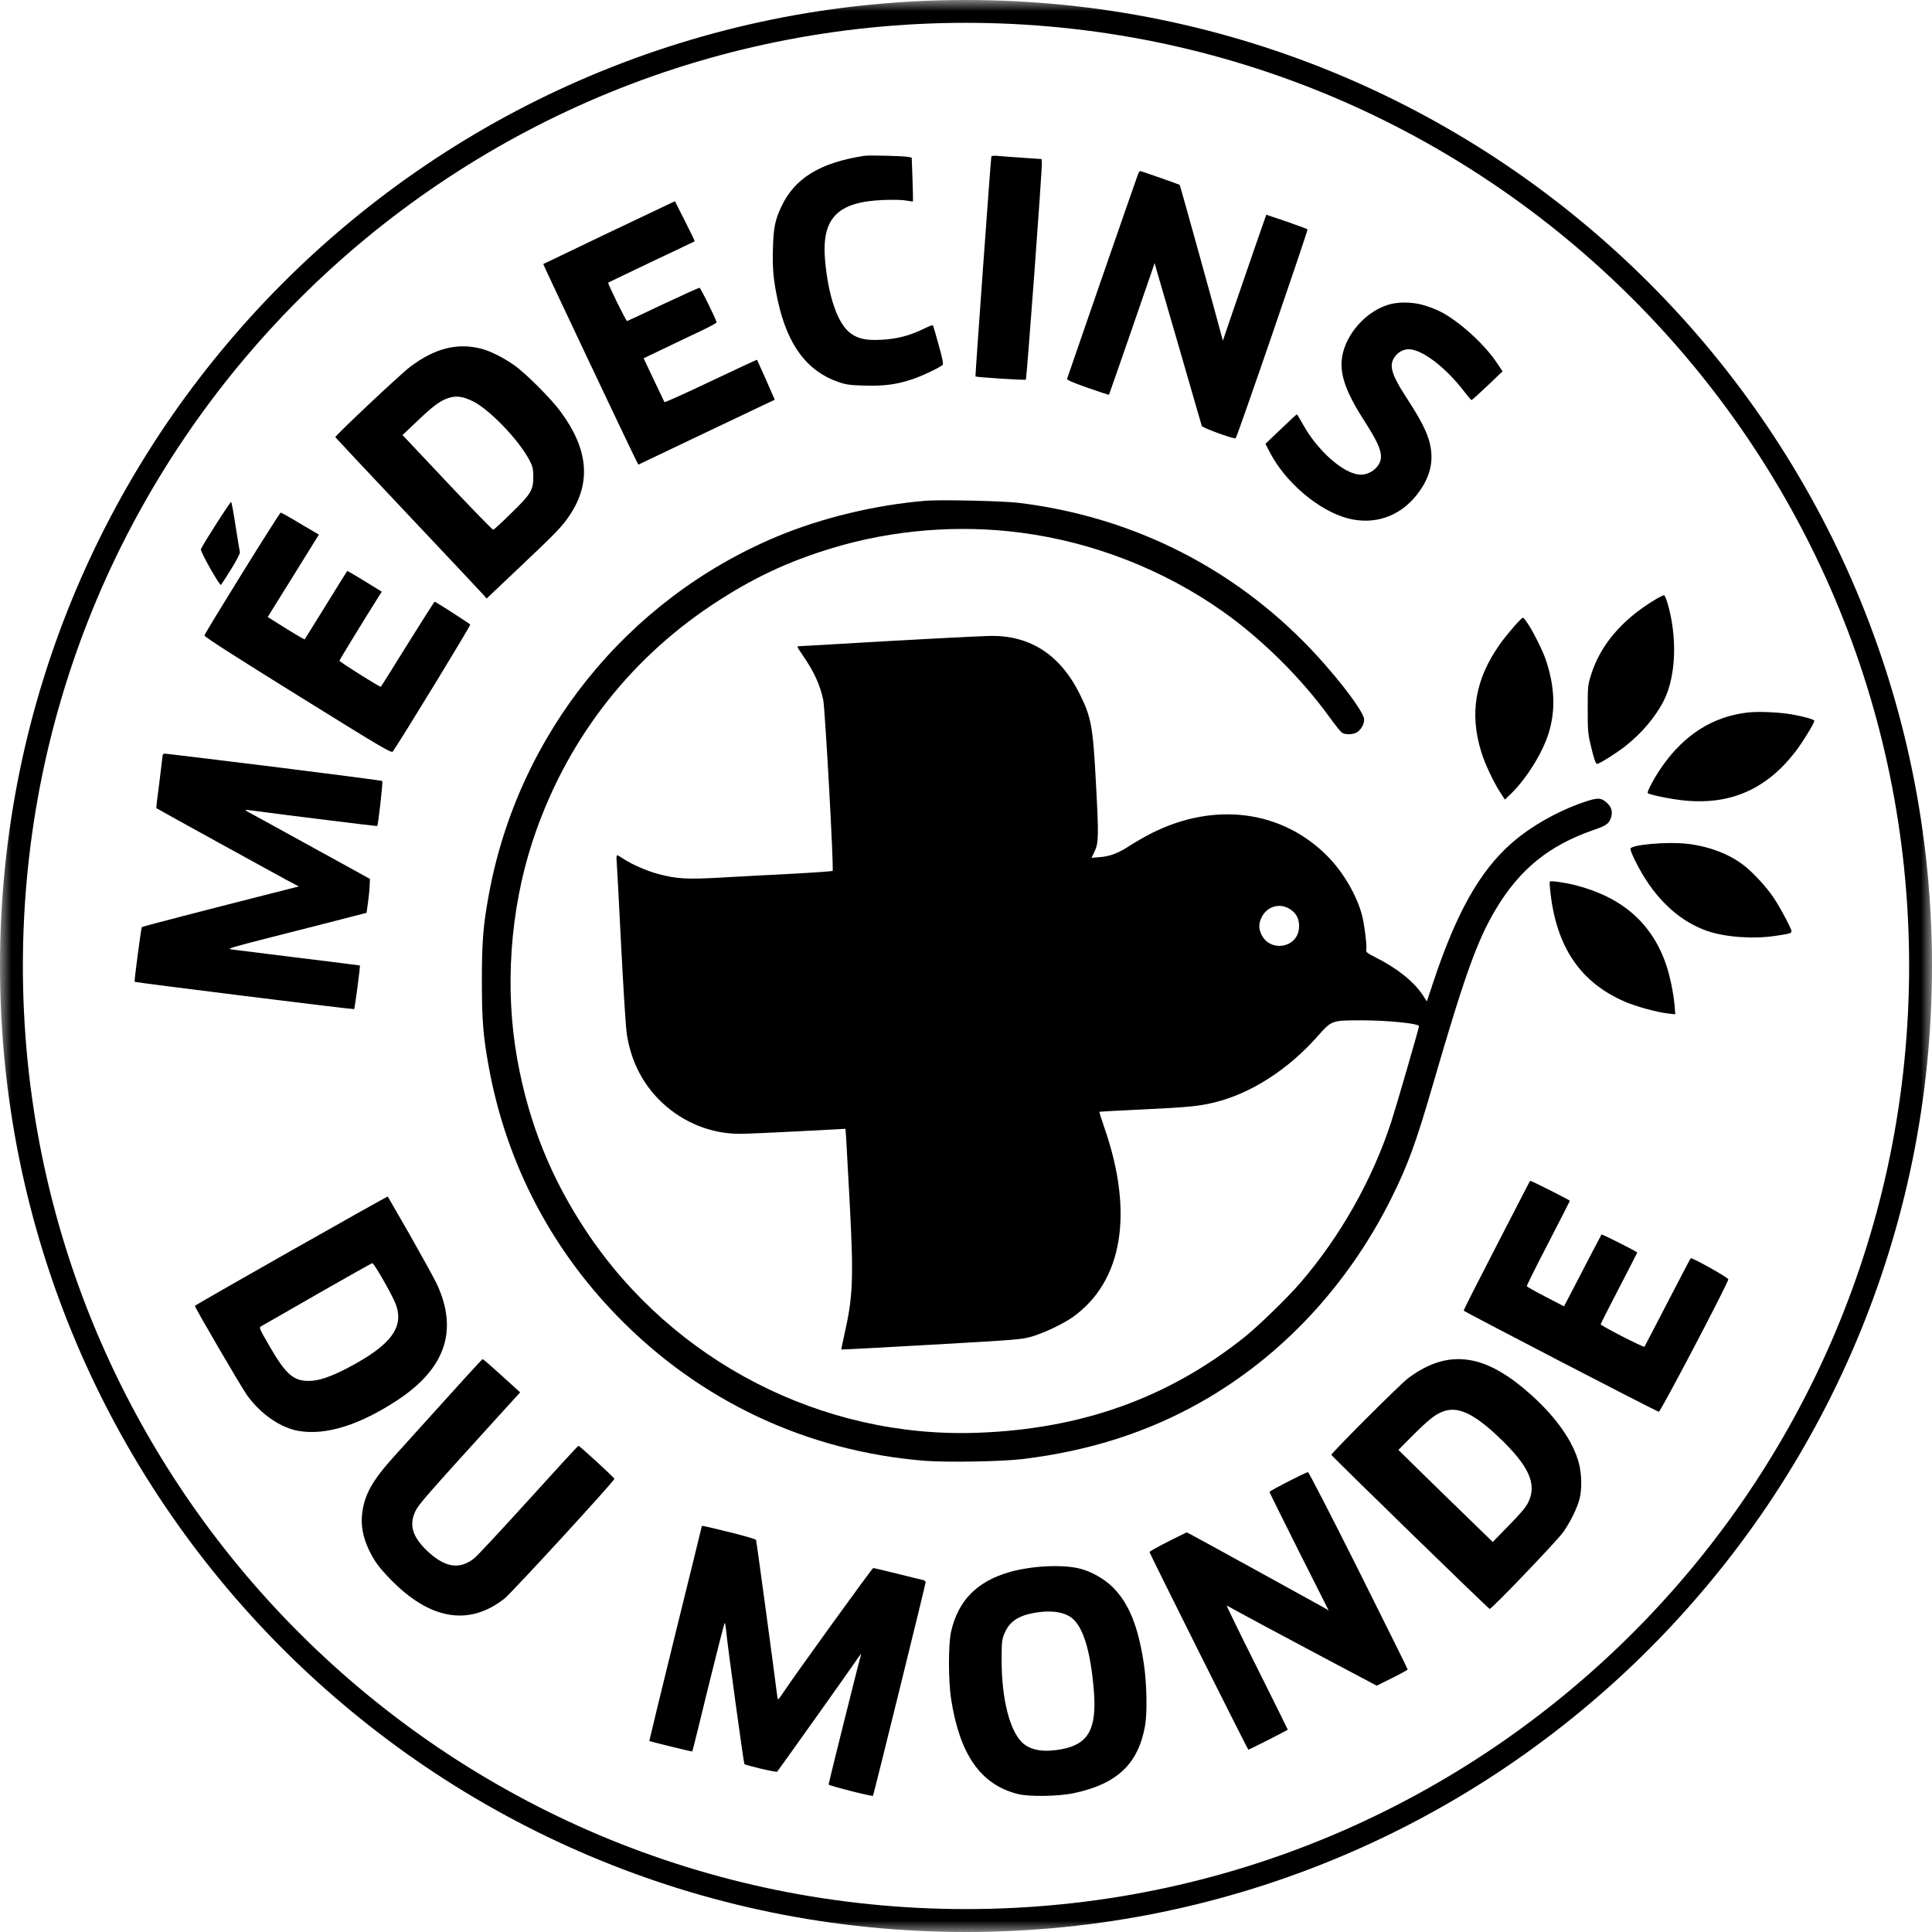
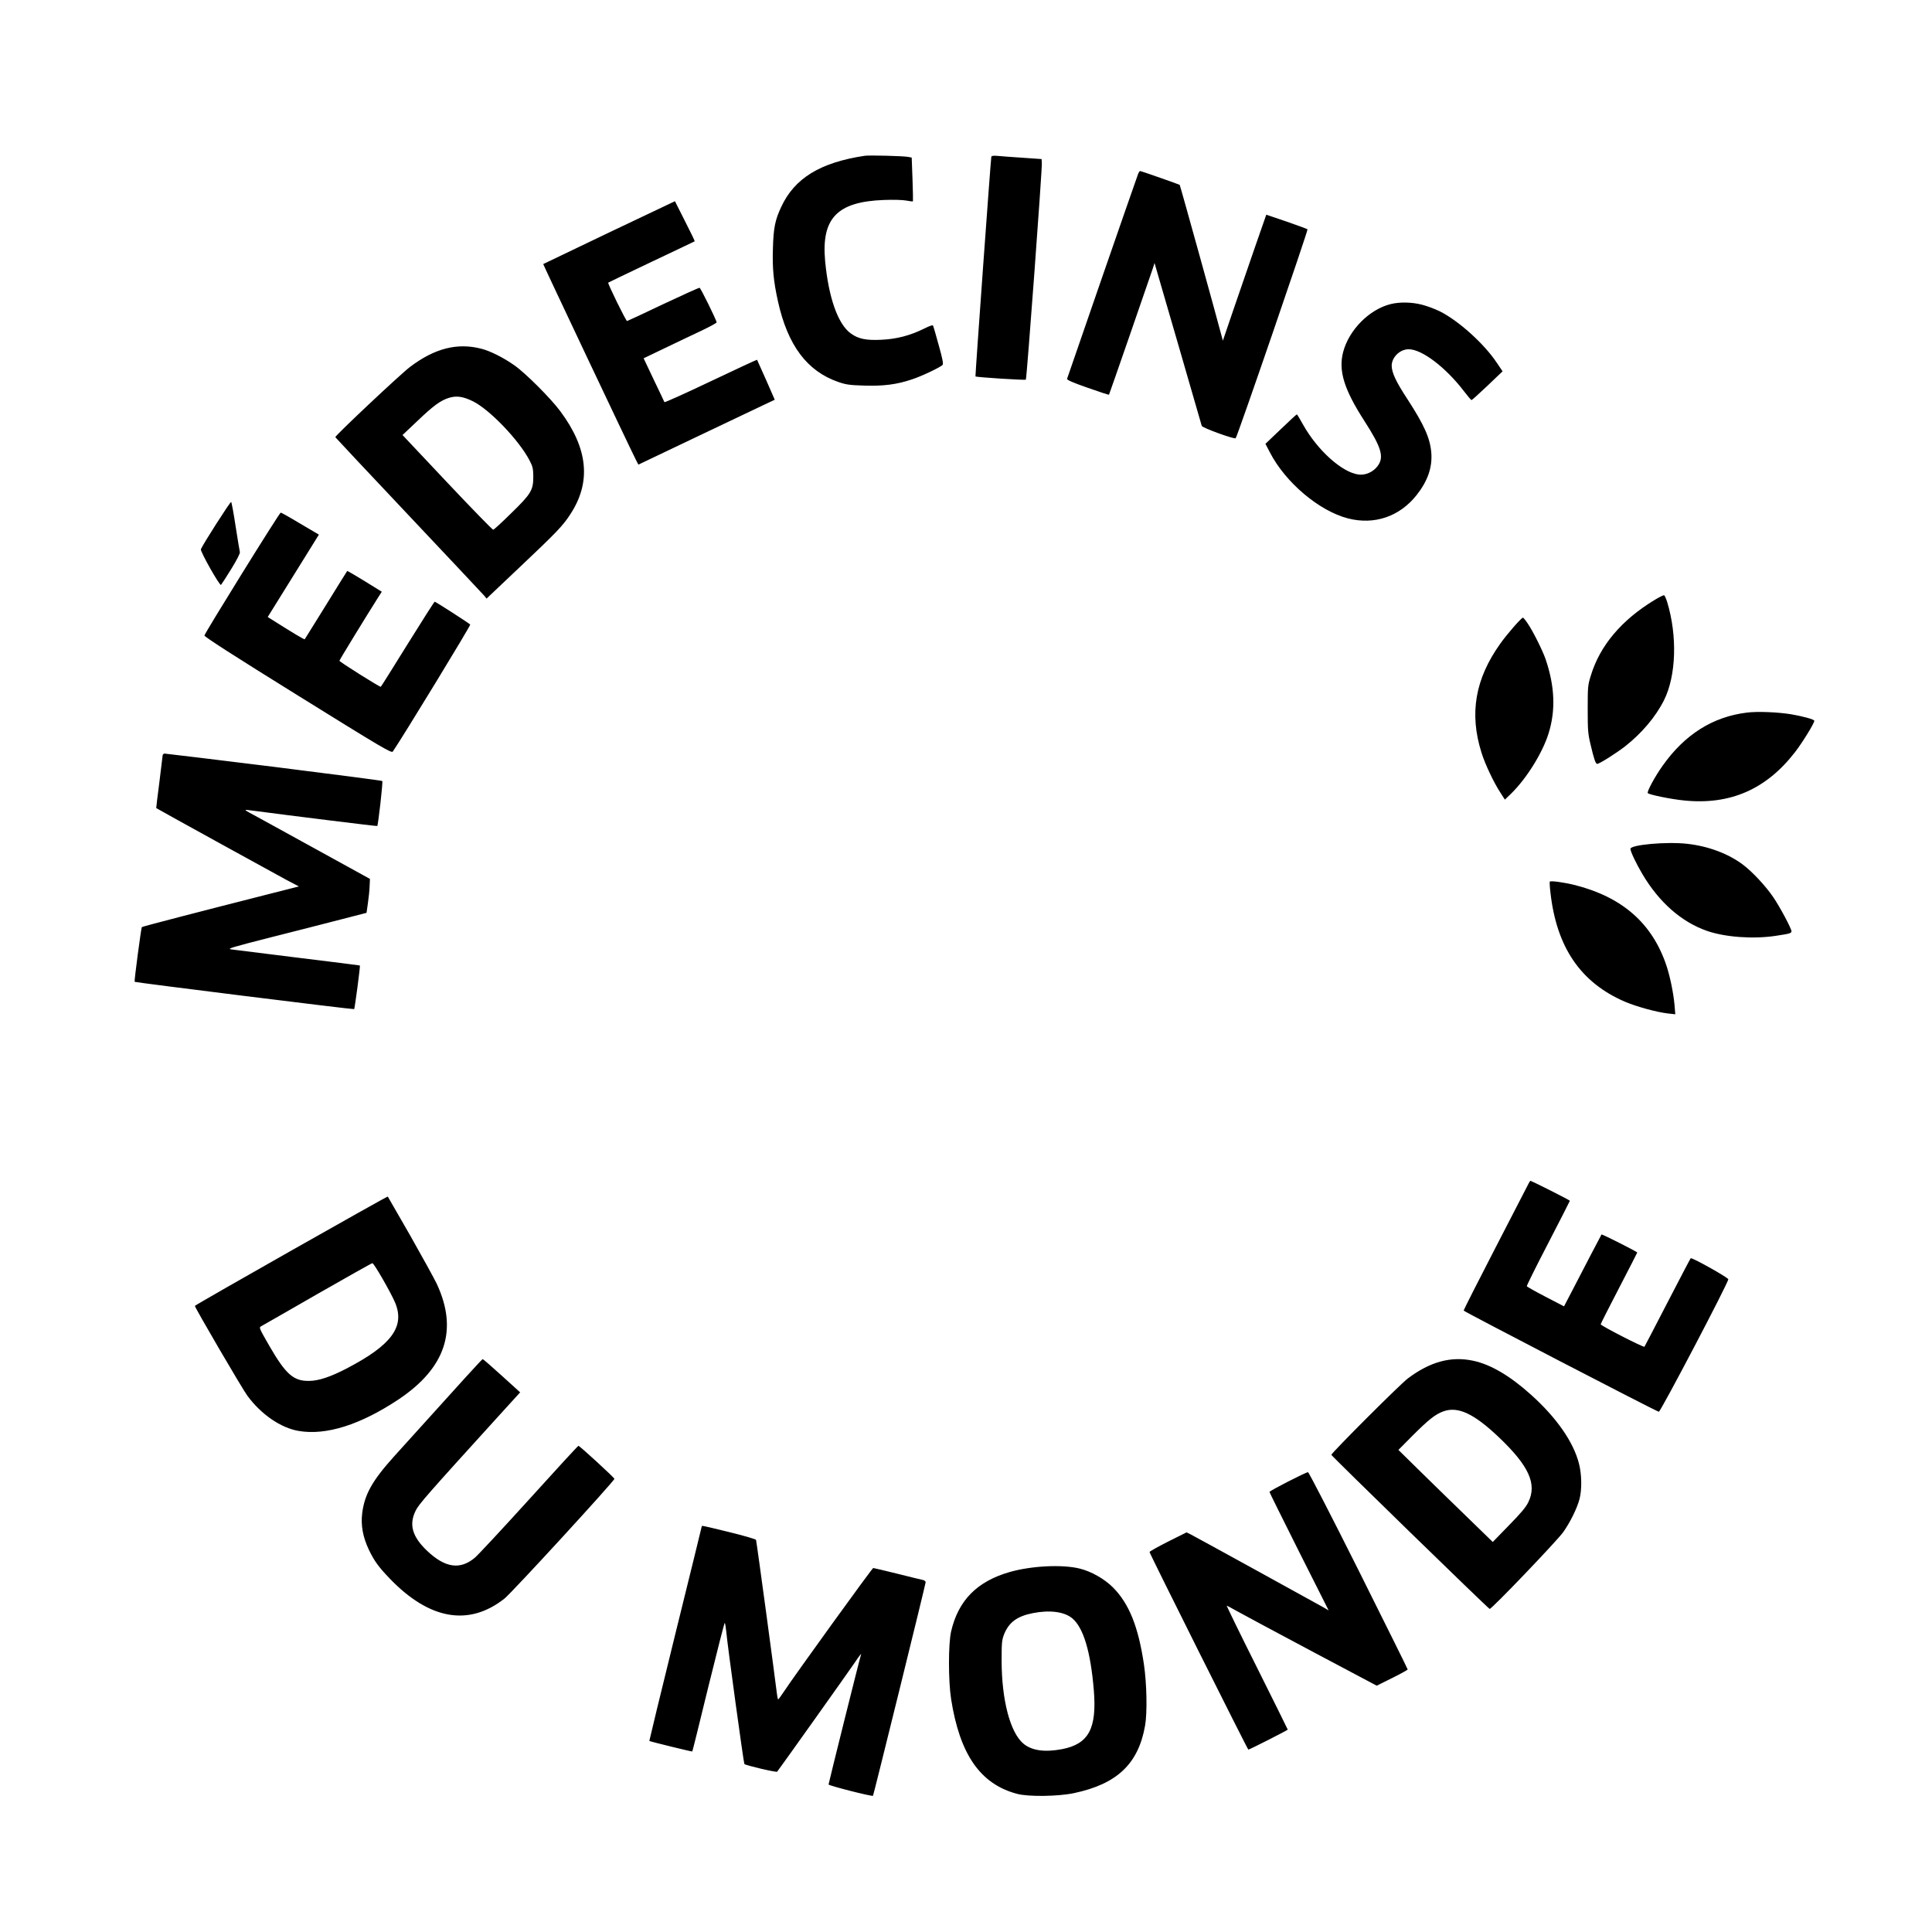
<svg xmlns="http://www.w3.org/2000/svg" xmlns:xlink="http://www.w3.org/1999/xlink" width="87px" height="87px" viewBox="0 0 87 87" version="1.1">
  <title>Group 9</title>
  <defs>
    <polygon id="path-1" points="0 0 87 0 87 87 0 87" />
  </defs>
  <g id="Symbols" stroke="none" stroke-width="1" fill="none" fill-rule="evenodd">
    <g id="01_logos-/-Clients-/-MDM-/-Black" transform="translate(-48, -6)">
      <g id="Group-8" transform="translate(48, 6)">
        <g id="Group-3">
          <mask id="mask-2" fill="white">
            <use xlink:href="#path-1" />
          </mask>
          <g id="Clip-2" />
-           <path d="M43.5,1.028 C40.617,1.028 37.738,1.318 34.941,1.892 C32.215,2.449 29.532,3.281 26.97,4.366 C24.453,5.431 22.026,6.749 19.756,8.283 C17.506,9.801 15.391,11.547 13.47,13.468 C11.549,15.39 9.803,17.504 8.284,19.754 C6.751,22.024 5.433,24.451 4.368,26.968 C3.285,29.531 2.453,32.213 1.893,34.939 C1.321,37.737 1.03,40.617 1.03,43.498 C1.03,46.381 1.32,49.26 1.893,52.058 C2.451,54.783 3.283,57.467 4.368,60.028 C5.433,62.545 6.751,64.972 8.284,67.242 C9.803,69.492 11.549,71.607 13.47,73.528 C15.391,75.449 17.506,77.195 19.756,78.714 C22.026,80.247 24.453,81.565 26.97,82.63 C29.533,83.713 32.215,84.546 34.941,85.105 C37.738,85.677 40.619,85.968 43.5,85.968 C46.383,85.968 49.262,85.679 52.059,85.105 C54.785,84.547 57.469,83.715 60.03,82.63 C62.547,81.565 64.974,80.247 67.244,78.714 C69.494,77.195 71.609,75.449 73.53,73.528 C75.451,71.607 77.197,69.492 78.716,67.242 C80.249,64.972 81.567,62.545 82.632,60.028 C83.715,57.465 84.549,54.783 85.107,52.058 C85.679,49.26 85.97,46.379 85.97,43.498 C85.97,40.615 85.68,37.737 85.107,34.939 C84.549,32.213 83.717,29.53 82.632,26.968 C81.567,24.451 80.249,22.024 78.716,19.754 C77.197,17.504 75.451,15.389 73.53,13.468 C71.609,11.547 69.494,9.801 67.244,8.283 C64.974,6.749 62.547,5.431 60.03,4.366 C57.467,3.283 54.785,2.449 52.059,1.892 C49.262,1.32 46.383,1.028 43.5,1.028 M43.5,87 C40.549,87 37.6,86.703 34.734,86.116 C31.94,85.544 29.194,84.691 26.568,83.58 C23.99,82.49 21.504,81.141 19.178,79.57 C16.875,78.014 14.709,76.226 12.741,74.259 C10.772,72.29 8.986,70.125 7.43,67.822 C5.859,65.496 4.509,63.011 3.42,60.432 C2.309,57.806 1.456,55.06 0.884,52.266 C0.297,49.4 0,46.451 0,43.5 C0,40.549 0.297,37.6 0.884,34.734 C1.456,31.94 2.309,29.194 3.42,26.568 C4.51,23.99 5.859,21.504 7.43,19.178 C8.986,16.875 10.774,14.709 12.741,12.741 C14.71,10.772 16.875,8.986 19.178,7.43 C21.504,5.859 23.99,4.509 26.568,3.42 C29.194,2.309 31.94,1.456 34.734,0.884 C37.6,0.297 40.549,0 43.5,0 C46.451,0 49.4,0.297 52.266,0.884 C55.06,1.456 57.806,2.309 60.432,3.42 C63.011,4.51 65.496,5.859 67.822,7.43 C70.125,8.986 72.291,10.774 74.259,12.741 C76.228,14.71 78.014,16.875 79.57,19.178 C81.141,21.504 82.491,23.99 83.58,26.568 C84.691,29.194 85.544,31.94 86.116,34.734 C86.703,37.6 87,40.549 87,43.5 C87,46.451 86.703,49.4 86.116,52.266 C85.544,55.06 84.691,57.806 83.58,60.432 C82.49,63.011 81.141,65.496 79.57,67.822 C78.014,70.125 76.226,72.291 74.259,74.259 C72.29,76.228 70.125,78.014 67.822,79.57 C65.496,81.141 63.011,82.491 60.432,83.58 C57.806,84.691 55.06,85.544 52.266,86.116 C49.4,86.703 46.451,87 43.5,87" id="Fill-1" fill="#000000" mask="url(#mask-2)" />
        </g>
        <path d="M47.82,78.767 C47.033,78.916 46.451,78.829 46.076,78.51 C45.489,78.006 45.109,76.561 45.104,74.801 C45.104,73.948 45.114,73.855 45.222,73.577 C45.438,73.053 45.803,72.78 46.508,72.641 C47.274,72.492 47.918,72.574 48.283,72.872 C48.787,73.294 49.111,74.369 49.255,76.103 C49.399,77.842 49.023,78.536 47.82,78.767 M51.512,74.945 C51.261,73.253 50.844,72.214 50.119,71.484 C49.733,71.098 49.141,70.763 48.622,70.635 C47.83,70.439 46.446,70.511 45.469,70.789 C43.998,71.211 43.154,72.065 42.83,73.464 C42.701,74.03 42.701,75.68 42.83,76.514 C43.221,79.009 44.147,80.341 45.798,80.778 C46.307,80.917 47.655,80.896 48.359,80.747 C50.304,80.336 51.26,79.43 51.564,77.707 C51.667,77.126 51.641,75.815 51.512,74.945 M32.846,68.994 C33.494,69.154 34.034,69.308 34.045,69.344 C34.071,69.411 34.924,75.727 34.976,76.201 C34.996,76.38 35.022,76.524 35.043,76.524 C35.058,76.524 35.176,76.365 35.3,76.175 C35.768,75.465 39.276,70.609 39.322,70.609 C39.348,70.609 39.841,70.728 40.412,70.867 C40.983,71.011 41.502,71.139 41.569,71.15 C41.631,71.165 41.683,71.211 41.683,71.248 C41.683,71.335 39.337,80.841 39.312,80.866 C39.27,80.908 37.311,80.408 37.311,80.357 C37.316,80.29 38.725,74.627 38.777,74.494 C38.797,74.437 38.679,74.586 38.519,74.828 C38.226,75.26 35.068,79.699 34.996,79.781 C34.96,79.822 33.581,79.498 33.52,79.436 C33.489,79.406 32.753,74.051 32.702,73.454 C32.681,73.249 32.65,73.079 32.635,73.079 C32.619,73.079 32.285,74.38 31.894,75.97 C31.508,77.559 31.184,78.865 31.174,78.871 C31.158,78.886 29.271,78.423 29.24,78.397 C29.235,78.392 29.759,76.221 30.412,73.573 C31.066,70.929 31.6,68.753 31.6,68.737 C31.602,68.691 31.581,68.686 32.846,68.994 M68.821,67.647 C68.713,67.873 68.476,68.151 67.946,68.691 L67.221,69.437 L65.987,68.238 C65.308,67.58 64.351,66.649 63.862,66.166 L62.972,65.291 L63.605,64.653 C64.336,63.923 64.639,63.681 65.004,63.553 C65.657,63.321 66.373,63.655 67.494,64.72 C68.852,66.011 69.222,66.829 68.821,67.647 M71.104,65.913 C70.858,64.936 70.091,63.835 68.944,62.807 C67.997,61.953 67.118,61.438 66.331,61.274 C65.338,61.063 64.397,61.32 63.399,62.071 C63.054,62.328 60.004,65.378 59.952,65.512 C59.942,65.548 67.004,72.425 67.081,72.451 C67.158,72.476 70.111,69.39 70.389,68.999 C70.708,68.552 71.021,67.914 71.129,67.497 C71.239,67.071 71.228,66.392 71.104,65.913 M61.177,70.712 C62.391,73.145 63.389,75.151 63.389,75.177 C63.389,75.197 63.075,75.373 62.69,75.563 L61.995,75.908 L59.028,74.334 C57.397,73.464 55.885,72.657 55.669,72.533 C55.453,72.409 55.263,72.307 55.242,72.307 C55.227,72.307 55.834,73.557 56.6,75.084 C57.361,76.612 57.989,77.872 57.989,77.887 C57.989,77.913 56.266,78.787 56.214,78.787 C56.183,78.787 51.765,69.956 51.765,69.889 C51.765,69.863 52.14,69.652 52.598,69.421 L53.432,69.004 L53.602,69.087 C53.751,69.159 58.941,72.014 59.594,72.379 L59.83,72.518 L58.498,69.874 C57.768,68.418 57.166,67.204 57.166,67.184 C57.166,67.132 58.797,66.299 58.9,66.294 C58.935,66.289 59.959,68.28 61.177,70.712 M15.641,61.608 C14.885,62.004 14.345,62.184 13.903,62.184 C13.214,62.189 12.869,61.886 12.128,60.605 C11.665,59.798 11.655,59.782 11.763,59.721 C11.825,59.685 12.967,59.037 14.294,58.27 C15.626,57.509 16.737,56.882 16.768,56.882 C16.84,56.877 17.627,58.25 17.802,58.682 C18.233,59.746 17.627,60.569 15.641,61.608 M19.668,57.812 C19.555,57.576 19.02,56.603 18.48,55.651 C17.935,54.7 17.478,53.903 17.462,53.882 C17.442,53.856 8.934,58.676 8.775,58.805 C8.744,58.831 10.91,62.544 11.141,62.853 C11.763,63.696 12.648,64.303 13.451,64.437 C14.69,64.648 16.228,64.16 17.946,63.018 C20.07,61.598 20.635,59.885 19.668,57.812 M22.595,61.948 L23.423,62.699 L22.482,63.733 C19.221,67.323 18.856,67.74 18.717,68.028 C18.408,68.655 18.562,69.195 19.231,69.833 C20.039,70.6 20.713,70.702 21.376,70.152 C21.51,70.044 22.605,68.866 23.814,67.534 C25.023,66.196 26.026,65.106 26.047,65.106 C26.103,65.106 27.667,66.541 27.667,66.593 C27.667,66.691 23.048,71.726 22.714,71.988 C21.114,73.248 19.339,72.94 17.559,71.093 C17.045,70.558 16.85,70.291 16.603,69.772 C16.341,69.211 16.243,68.686 16.31,68.141 C16.418,67.287 16.768,66.67 17.745,65.585 C20.877,62.113 21.705,61.202 21.736,61.202 C21.751,61.197 22.143,61.536 22.595,61.948 M69.819,53.61 C70.302,53.852 70.693,54.058 70.693,54.073 C70.693,54.088 70.251,54.948 69.716,55.986 C69.176,57.025 68.744,57.894 68.754,57.92 C68.759,57.941 69.14,58.157 69.597,58.394 L70.43,58.826 L70.811,58.095 C71.022,57.694 71.398,56.969 71.644,56.49 C71.896,56.007 72.107,55.606 72.118,55.59 C72.144,55.565 73.727,56.367 73.727,56.403 C73.727,56.413 73.357,57.134 72.904,58.008 C72.452,58.877 72.081,59.612 72.081,59.633 C72.081,59.7 74.026,60.692 74.051,60.646 C74.067,60.626 74.534,59.725 75.09,58.65 C75.646,57.576 76.114,56.681 76.134,56.66 C76.186,56.613 77.811,57.524 77.827,57.606 C77.847,57.73 74.771,63.588 74.699,63.573 C74.545,63.537 65.914,59.057 65.909,59.016 C65.909,58.99 66.547,57.725 67.329,56.213 C68.11,54.695 68.784,53.394 68.826,53.312 C68.861,53.235 68.908,53.172 68.918,53.172 C68.934,53.172 69.34,53.368 69.819,53.61 M70.925,39.856 C73.059,40.401 74.402,41.579 75.04,43.477 C75.204,43.971 75.354,44.696 75.405,45.247 L75.44,45.674 L75.111,45.638 C74.607,45.581 73.692,45.33 73.172,45.108 C71.181,44.249 70.096,42.665 69.819,40.201 C69.788,39.949 69.777,39.722 69.788,39.702 C69.824,39.65 70.421,39.732 70.925,39.856 M75.991,37.999 C76.938,38.107 77.838,38.446 78.491,38.94 C78.913,39.259 79.509,39.897 79.844,40.39 C80.132,40.802 80.672,41.815 80.672,41.934 C80.672,42.026 80.595,42.047 79.941,42.145 C78.928,42.294 77.678,42.201 76.865,41.918 C75.719,41.517 74.715,40.637 73.959,39.362 C73.676,38.884 73.42,38.344 73.42,38.225 C73.42,38.04 75.065,37.891 75.991,37.999 M12.339,34.532 C14.998,34.866 17.194,35.149 17.215,35.17 C17.251,35.201 17.029,37.161 16.988,37.196 C16.973,37.212 13.238,36.749 11.207,36.482 C10.955,36.451 10.971,36.456 11.618,36.805 C11.989,37.006 13.269,37.711 14.473,38.374 L16.659,39.578 L16.644,39.907 C16.639,40.087 16.602,40.432 16.567,40.674 L16.505,41.106 L15.348,41.404 C14.71,41.569 13.291,41.934 12.184,42.212 C10.41,42.664 10.209,42.726 10.41,42.752 C10.538,42.767 11.891,42.937 13.419,43.127 C14.946,43.312 16.202,43.472 16.206,43.477 C16.232,43.492 15.975,45.411 15.949,45.442 C15.923,45.468 6.089,44.243 6.063,44.212 C6.037,44.182 6.356,41.78 6.387,41.748 C6.423,41.718 9.206,40.997 12.102,40.262 L13.46,39.917 L12.873,39.609 C12.318,39.31 7.051,36.41 7.035,36.389 C7.03,36.384 7.092,35.869 7.174,35.247 C7.251,34.624 7.318,34.074 7.323,34.022 C7.323,33.976 7.365,33.935 7.416,33.935 C7.462,33.936 9.68,34.203 12.339,34.532 M80.662,32.166 C81.227,32.264 81.701,32.397 81.701,32.459 C81.701,32.567 81.161,33.446 80.832,33.869 C79.541,35.54 77.92,36.25 75.863,36.049 C75.271,35.993 74.284,35.792 74.201,35.715 C74.15,35.659 74.525,34.964 74.87,34.481 C75.868,33.071 77.133,32.274 78.666,32.089 C79.139,32.027 80.085,32.069 80.662,32.166 M68.805,28.092 C69.047,28.452 69.469,29.301 69.603,29.692 C70.014,30.906 70.06,31.991 69.731,33.035 C69.458,33.91 68.744,35.052 68.054,35.731 L67.766,36.008 L67.555,35.679 C67.257,35.221 66.871,34.403 66.712,33.889 C66.157,32.125 66.429,30.566 67.561,28.982 C67.869,28.545 68.512,27.814 68.579,27.814 C68.605,27.815 68.703,27.938 68.805,28.092 M75.075,27.11 C75.538,28.638 75.482,30.433 74.931,31.533 C74.556,32.279 73.929,33.02 73.183,33.606 C72.771,33.925 72.025,34.398 71.923,34.398 C71.855,34.398 71.783,34.202 71.63,33.549 C71.506,33.035 71.496,32.891 71.496,31.929 C71.496,30.926 71.501,30.854 71.64,30.412 C72.051,29.069 73.018,27.922 74.5,27.022 C74.711,26.893 74.906,26.795 74.937,26.806 C74.962,26.812 75.024,26.95 75.075,27.11 M23.012,23.118 C22.601,23.525 22.241,23.854 22.209,23.854 C22.174,23.854 21.242,22.897 20.137,21.725 L18.126,19.59 L18.784,18.968 C19.509,18.273 19.834,18.037 20.209,17.918 C20.554,17.81 20.847,17.851 21.29,18.067 C22.046,18.438 23.378,19.826 23.851,20.742 C23.99,21.01 24.01,21.102 24.015,21.462 C24.015,22.074 23.917,22.239 23.012,23.118 M25.229,18.515 C24.797,17.934 23.66,16.797 23.166,16.453 C22.672,16.103 22.081,15.809 21.684,15.706 C20.599,15.423 19.58,15.681 18.469,16.519 C18.037,16.843 15.079,19.626 15.1,19.687 C15.111,19.708 16.597,21.292 18.408,23.211 C20.218,25.129 21.746,26.755 21.808,26.827 L21.91,26.955 L23.381,25.562 C25.069,23.967 25.341,23.684 25.681,23.16 C26.633,21.709 26.484,20.202 25.229,18.515 M13.522,23.581 L14.36,24.075 L14.165,24.389 C14.057,24.564 13.537,25.397 13.012,26.246 L12.056,27.784 L12.431,28.02 C13.151,28.478 13.702,28.807 13.722,28.787 C13.733,28.776 14.159,28.082 14.679,27.249 C15.193,26.415 15.625,25.721 15.635,25.711 C15.64,25.701 15.995,25.907 16.422,26.169 L17.193,26.647 L17.023,26.91 C16.484,27.763 15.285,29.718 15.285,29.754 C15.28,29.8 17.106,30.948 17.147,30.927 C17.163,30.916 17.708,30.052 18.356,29.003 C19.009,27.954 19.555,27.095 19.575,27.095 C19.616,27.095 21.097,28.047 21.175,28.124 C21.21,28.154 18.114,33.226 17.688,33.843 C17.631,33.926 17.214,33.679 13.413,31.318 C10.594,29.569 9.2,28.674 9.206,28.617 C9.216,28.514 12.58,23.088 12.642,23.083 C12.668,23.083 13.064,23.304 13.522,23.581 M10.61,23.7 C10.703,24.281 10.785,24.8 10.801,24.857 C10.816,24.924 10.677,25.191 10.41,25.628 C10.183,25.993 9.978,26.312 9.952,26.338 C9.895,26.394 9.011,24.831 9.046,24.733 C9.123,24.532 10.378,22.568 10.409,22.604 C10.431,22.625 10.523,23.118 10.61,23.7 M64.032,13.721 C64.259,13.778 64.613,13.911 64.825,14.014 C65.668,14.431 66.831,15.475 67.401,16.334 L67.663,16.72 L66.985,17.368 C66.609,17.724 66.285,18.017 66.264,18.017 C66.243,18.017 66.1,17.842 65.935,17.631 C65.107,16.545 64.032,15.727 63.435,15.727 C63.039,15.727 62.669,16.087 62.669,16.473 C62.674,16.782 62.865,17.194 63.379,17.975 C64.13,19.133 64.397,19.724 64.453,20.383 C64.505,21.046 64.294,21.658 63.79,22.296 C63.023,23.263 61.892,23.649 60.703,23.345 C59.407,23.011 57.885,21.73 57.185,20.372 L56.984,19.986 L57.679,19.323 C58.059,18.958 58.383,18.659 58.399,18.659 C58.414,18.664 58.538,18.865 58.676,19.117 C59.325,20.279 60.446,21.288 61.192,21.37 C61.495,21.406 61.835,21.252 62.03,20.995 C62.338,20.588 62.22,20.167 61.438,18.953 C60.523,17.533 60.266,16.695 60.482,15.857 C60.744,14.854 61.665,13.927 62.632,13.691 C63.039,13.593 63.58,13.603 64.032,13.721 M31.283,10.866 C31.272,10.871 30.398,11.294 29.338,11.792 C28.279,12.296 27.399,12.718 27.389,12.728 C27.353,12.754 28.191,14.467 28.238,14.457 C28.263,14.452 28.999,14.112 29.868,13.695 C30.743,13.284 31.478,12.949 31.504,12.96 C31.555,12.975 32.27,14.426 32.27,14.518 C32.27,14.544 31.951,14.719 31.56,14.904 C31.174,15.084 30.434,15.439 29.919,15.686 L28.983,16.134 L29.441,17.101 C29.698,17.631 29.909,18.083 29.919,18.109 C29.924,18.135 30.866,17.713 32.008,17.168 C33.145,16.628 34.086,16.19 34.091,16.201 C34.096,16.211 34.281,16.617 34.497,17.106 L34.888,18.001 L34.364,18.248 C34.076,18.387 32.692,19.04 31.293,19.709 L28.747,20.923 L28.633,20.702 C28.325,20.095 24.452,11.906 24.462,11.891 C24.472,11.886 25.809,11.242 27.435,10.466 L30.393,9.061 L30.845,9.956 C31.097,10.45 31.293,10.856 31.283,10.866 M52.243,8.006 C52.716,8.171 53.112,8.315 53.123,8.325 C53.143,8.341 54.784,14.261 55.005,15.11 L55.067,15.341 L55.54,13.953 C55.802,13.186 56.245,11.911 56.518,11.113 L57.022,9.668 L57.932,9.976 C58.431,10.151 58.858,10.306 58.879,10.326 C58.915,10.357 55.72,19.661 55.643,19.734 C55.587,19.79 54.141,19.266 54.116,19.178 C54.105,19.132 53.663,17.604 53.133,15.778 C52.603,13.953 52.125,12.322 52.079,12.152 L51.991,11.844 L51.899,12.127 C51.698,12.723 49.954,17.759 49.939,17.775 C49.929,17.785 49.496,17.646 48.977,17.461 C48.313,17.229 48.041,17.111 48.051,17.059 C48.067,16.992 51.163,8.058 51.256,7.816 C51.282,7.755 51.317,7.703 51.338,7.703 C51.363,7.703 51.77,7.837 52.243,8.006 M46.03,7.102 L46.904,7.163 L46.915,7.343 C46.935,7.6 46.236,17.059 46.195,17.095 C46.164,17.131 43.952,16.987 43.926,16.951 C43.911,16.931 44.616,7.132 44.641,7.055 C44.651,7.019 44.749,7.003 44.909,7.019 C45.042,7.034 45.551,7.07 46.03,7.102 M40.891,7.065 L41.055,7.096 L41.091,8.074 C41.111,8.608 41.117,9.056 41.111,9.066 C41.101,9.077 40.962,9.061 40.808,9.031 C40.649,9 40.206,8.989 39.805,9.005 C37.696,9.082 36.982,9.828 37.156,11.751 C37.311,13.402 37.733,14.596 38.309,15.013 C38.648,15.26 38.993,15.332 39.672,15.301 C40.366,15.27 40.968,15.115 41.595,14.807 C41.888,14.663 42.006,14.622 42.022,14.673 C42.038,14.709 42.151,15.106 42.274,15.553 C42.439,16.134 42.485,16.381 42.449,16.428 C42.367,16.531 41.492,16.947 41.06,17.086 C40.386,17.313 39.795,17.39 38.931,17.364 C38.263,17.344 38.103,17.323 37.748,17.2 C36.344,16.716 35.469,15.549 35.032,13.568 C34.831,12.663 34.775,12.071 34.806,11.167 C34.831,10.267 34.903,9.906 35.176,9.325 C35.773,8.029 36.93,7.319 38.931,7.016 C39.127,6.983 40.68,7.024 40.891,7.065" id="Fill-4" fill="#000000" />
-         <path d="M58.493,41.815 C58.406,42.695 57.197,42.891 56.806,42.088 C56.673,41.815 56.677,41.584 56.812,41.306 C56.924,41.075 57.125,40.9 57.361,40.828 C57.655,40.741 57.963,40.813 58.22,41.038 C58.436,41.23 58.524,41.481 58.493,41.815 M72.365,36.157 C72.092,35.909 71.954,35.909 71.326,36.12 C70.149,36.52 68.923,37.216 68.071,37.967 C66.626,39.237 65.57,41.121 64.522,44.288 L64.254,45.096 L64.064,44.803 C63.679,44.216 62.907,43.594 61.966,43.125 C61.58,42.93 61.503,42.869 61.523,42.786 C61.564,42.627 61.446,41.655 61.333,41.212 C61.097,40.317 60.49,39.278 59.79,38.567 C57.738,36.483 54.693,36.089 51.853,37.522 C51.533,37.687 51.102,37.934 50.891,38.072 C50.387,38.406 49.981,38.567 49.527,38.597 L49.153,38.628 L49.286,38.349 C49.476,37.969 49.481,37.629 49.346,35.166 C49.217,32.717 49.136,32.279 48.61,31.231 C47.756,29.513 46.423,28.635 44.685,28.635 C44.247,28.635 40.802,28.815 37.386,29.02 C36.681,29.061 36.048,29.098 35.981,29.098 C35.873,29.098 35.889,29.129 36.14,29.495 C36.659,30.251 36.926,30.833 37.07,31.515 C37.157,31.938 37.554,39.154 37.493,39.215 C37.473,39.235 36.681,39.292 35.723,39.344 C34.771,39.39 33.342,39.468 32.549,39.514 C30.94,39.606 30.486,39.58 29.648,39.359 C29.127,39.22 28.445,38.921 28.068,38.67 C27.939,38.584 27.815,38.512 27.789,38.512 C27.764,38.512 27.752,38.635 27.769,38.779 C27.784,38.929 27.872,40.636 27.97,42.575 C28.079,44.674 28.181,46.305 28.232,46.608 C28.428,47.831 28.969,48.861 29.827,49.664 C30.788,50.565 32.06,51.068 33.341,51.057 C33.582,51.057 34.751,51.006 35.928,50.945 L38.072,50.832 L38.104,51.244 C38.119,51.471 38.191,52.786 38.263,54.176 C38.443,57.592 38.412,58.378 38.026,60.085 C37.94,60.451 37.882,60.759 37.888,60.77 C37.899,60.776 39.724,60.683 41.946,60.554 C45.757,60.338 46.01,60.318 46.442,60.194 C47.018,60.024 47.861,59.624 48.309,59.31 C50.557,57.705 51.072,54.619 49.723,50.756 C49.594,50.386 49.496,50.072 49.507,50.063 C49.518,50.057 50.345,50.011 51.349,49.965 C53.519,49.861 53.982,49.815 54.682,49.645 C56.328,49.245 58,48.169 59.336,46.661 C59.969,45.942 59.964,45.947 61.327,45.947 C62.505,45.947 63.9,46.091 63.9,46.209 C63.9,46.292 62.867,49.85 62.656,50.498 C61.802,53.121 60.357,55.678 58.552,57.771 C57.959,58.456 56.701,59.679 56.057,60.2 C52.611,62.951 48.701,64.356 43.995,64.52 C37.024,64.767 30.323,61.32 26.429,55.488 C24.824,53.085 23.816,50.592 23.297,47.721 C22.722,44.546 22.963,41.018 23.966,37.932 C25.416,33.488 28.225,29.784 32.088,27.223 C33.883,26.034 35.483,25.283 37.493,24.676 C40.193,23.858 43.172,23.617 45.975,23.988 C49.215,24.41 52.379,25.643 55.053,27.527 C56.812,28.767 58.587,30.521 59.877,32.305 C60.119,32.639 60.366,32.947 60.421,32.99 C60.58,33.103 60.977,33.082 61.141,32.953 C61.311,32.82 61.429,32.599 61.429,32.403 C61.429,32.028 59.978,30.166 58.651,28.843 C55.206,25.392 50.803,23.251 45.895,22.646 C45.231,22.559 42.367,22.496 41.703,22.548 C39.434,22.733 37.011,23.314 34.97,24.168 C28.206,27.007 23.32,33.093 22.007,40.315 C21.755,41.688 21.699,42.433 21.699,44.172 C21.699,45.91 21.756,46.656 22.007,48.029 C22.784,52.303 24.765,56.156 27.804,59.273 C31.517,63.09 36.332,65.352 41.64,65.781 C42.638,65.858 45.111,65.817 46.049,65.703 C49.057,65.338 51.69,64.494 54.099,63.127 C57.71,61.08 60.693,57.891 62.647,53.971 C63.387,52.495 63.773,51.441 64.544,48.776 C65.954,43.926 66.524,42.341 67.347,40.962 C68.427,39.147 69.75,38.072 71.756,37.377 C72.317,37.187 72.456,37.089 72.539,36.836 C72.633,36.574 72.57,36.338 72.365,36.157" id="Fill-6" fill="#000000" />
      </g>
    </g>
  </g>
</svg>